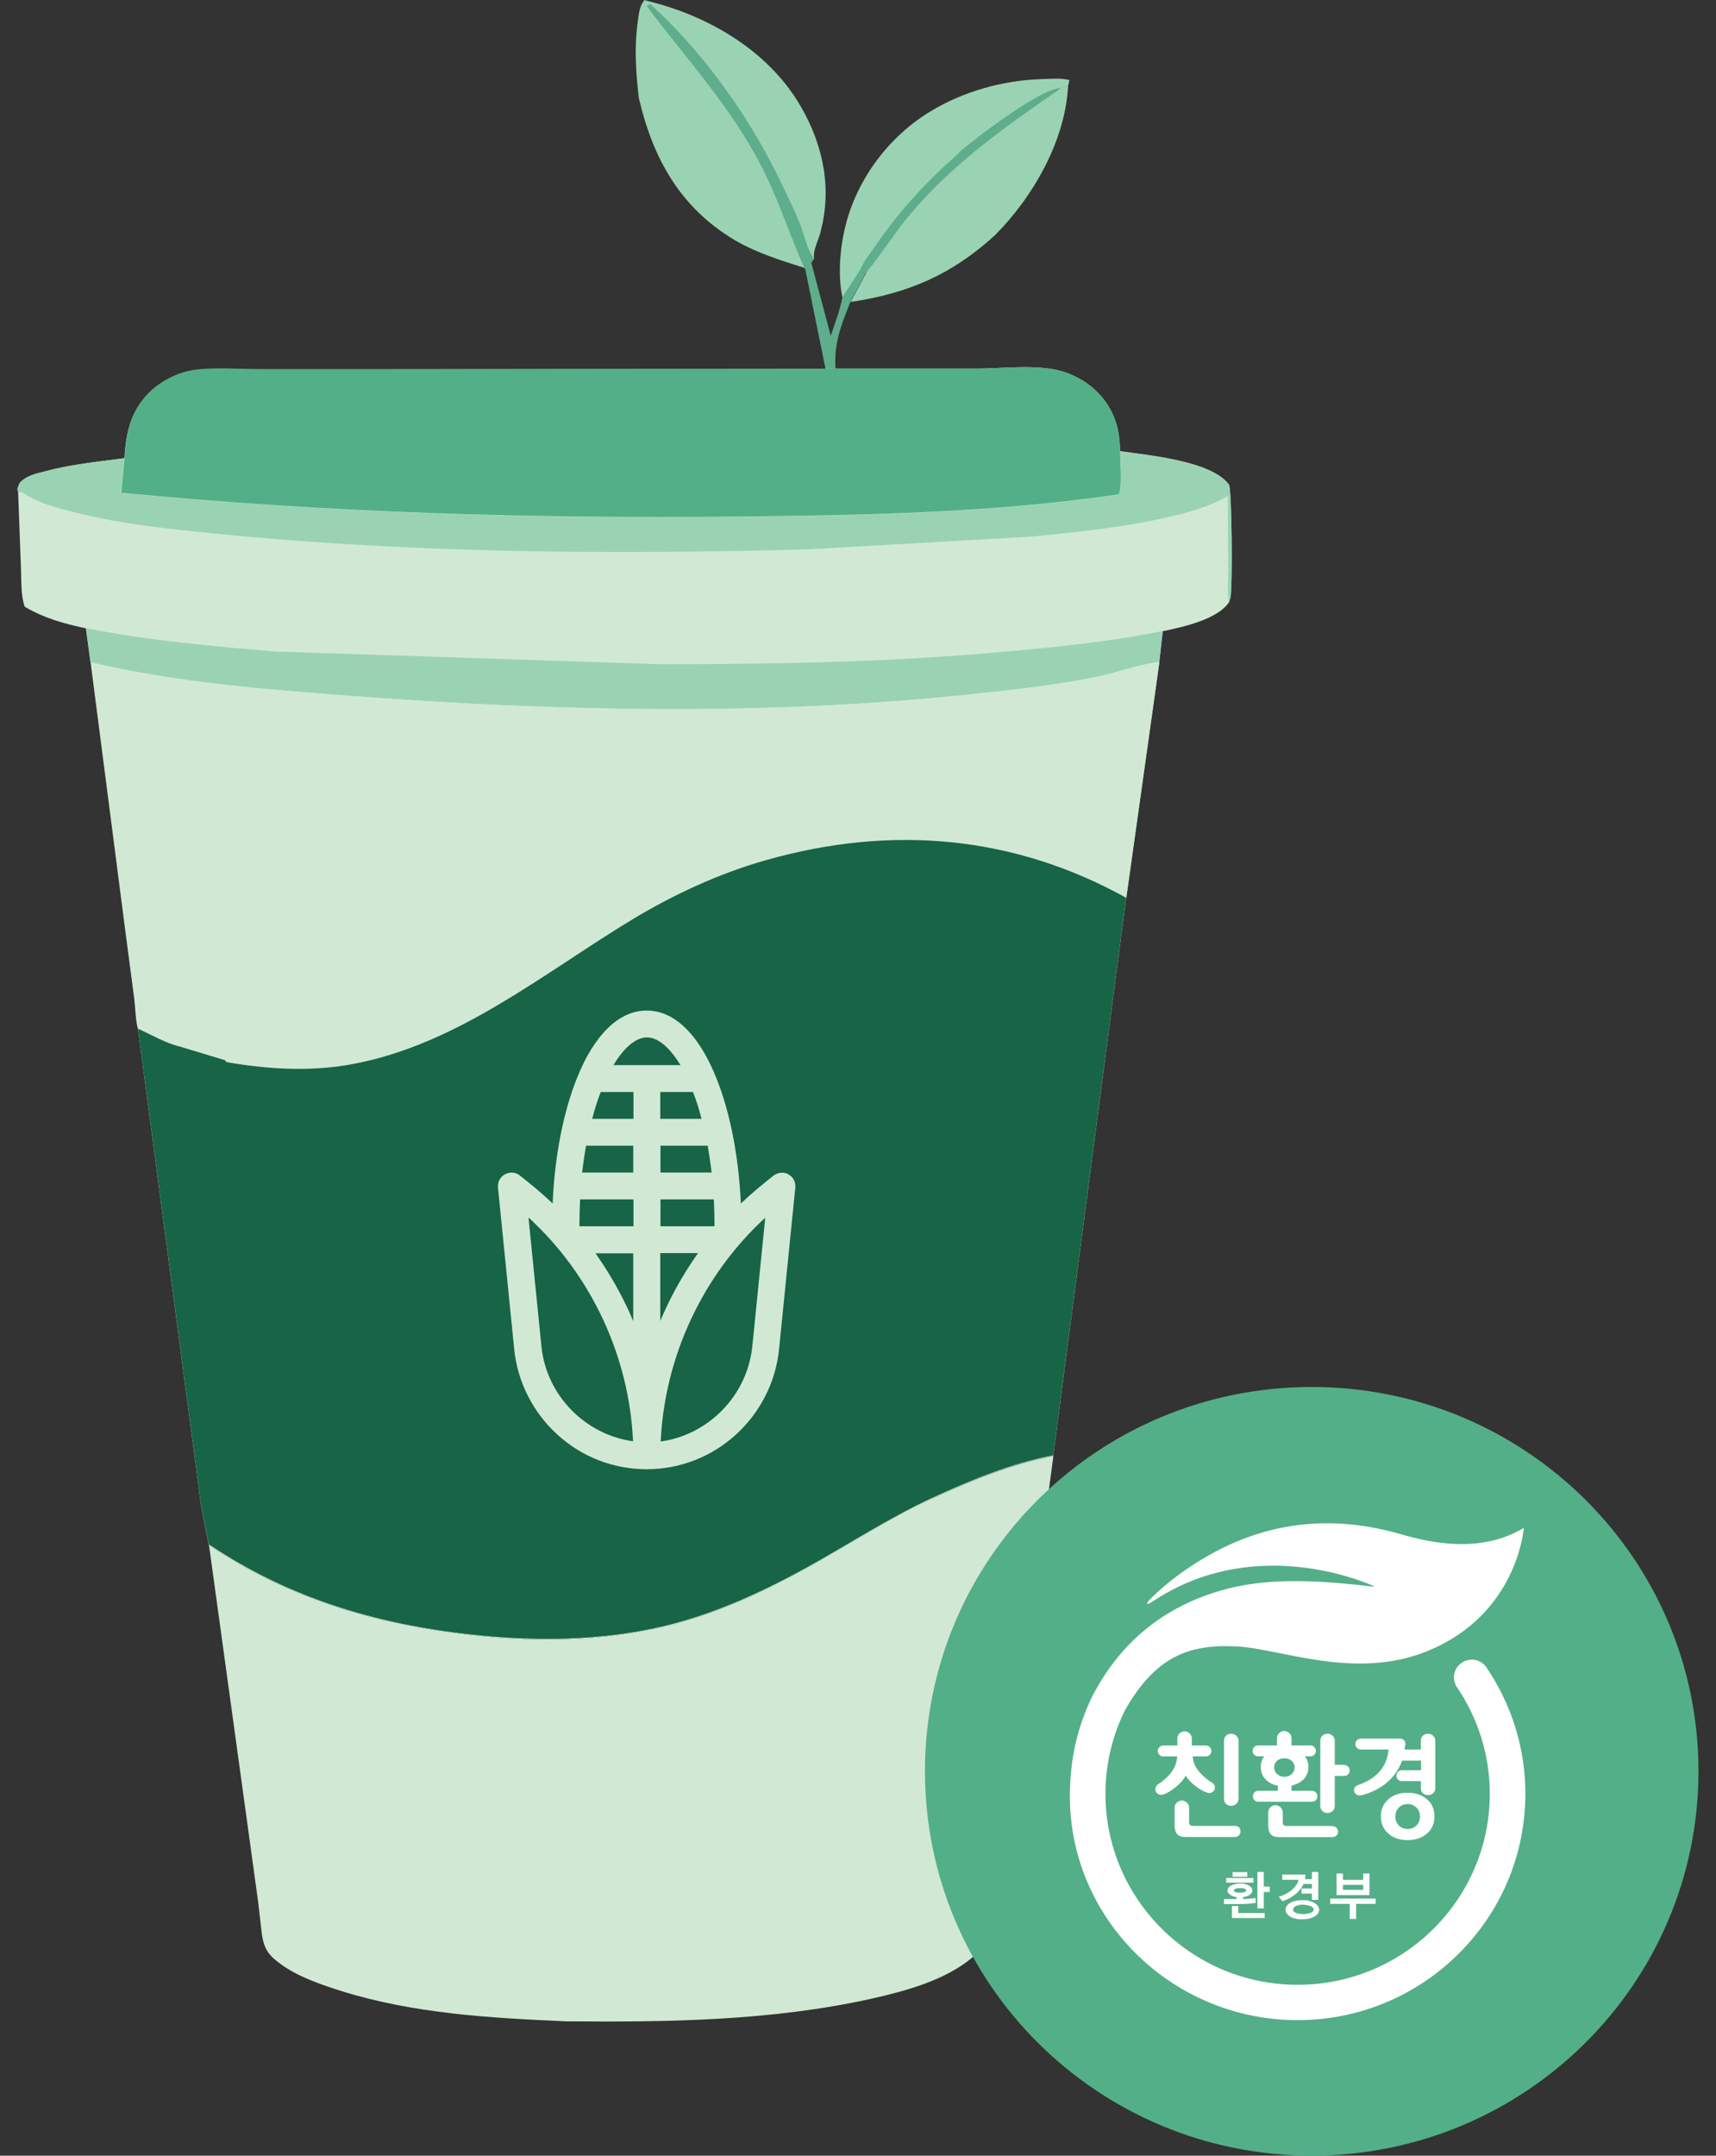
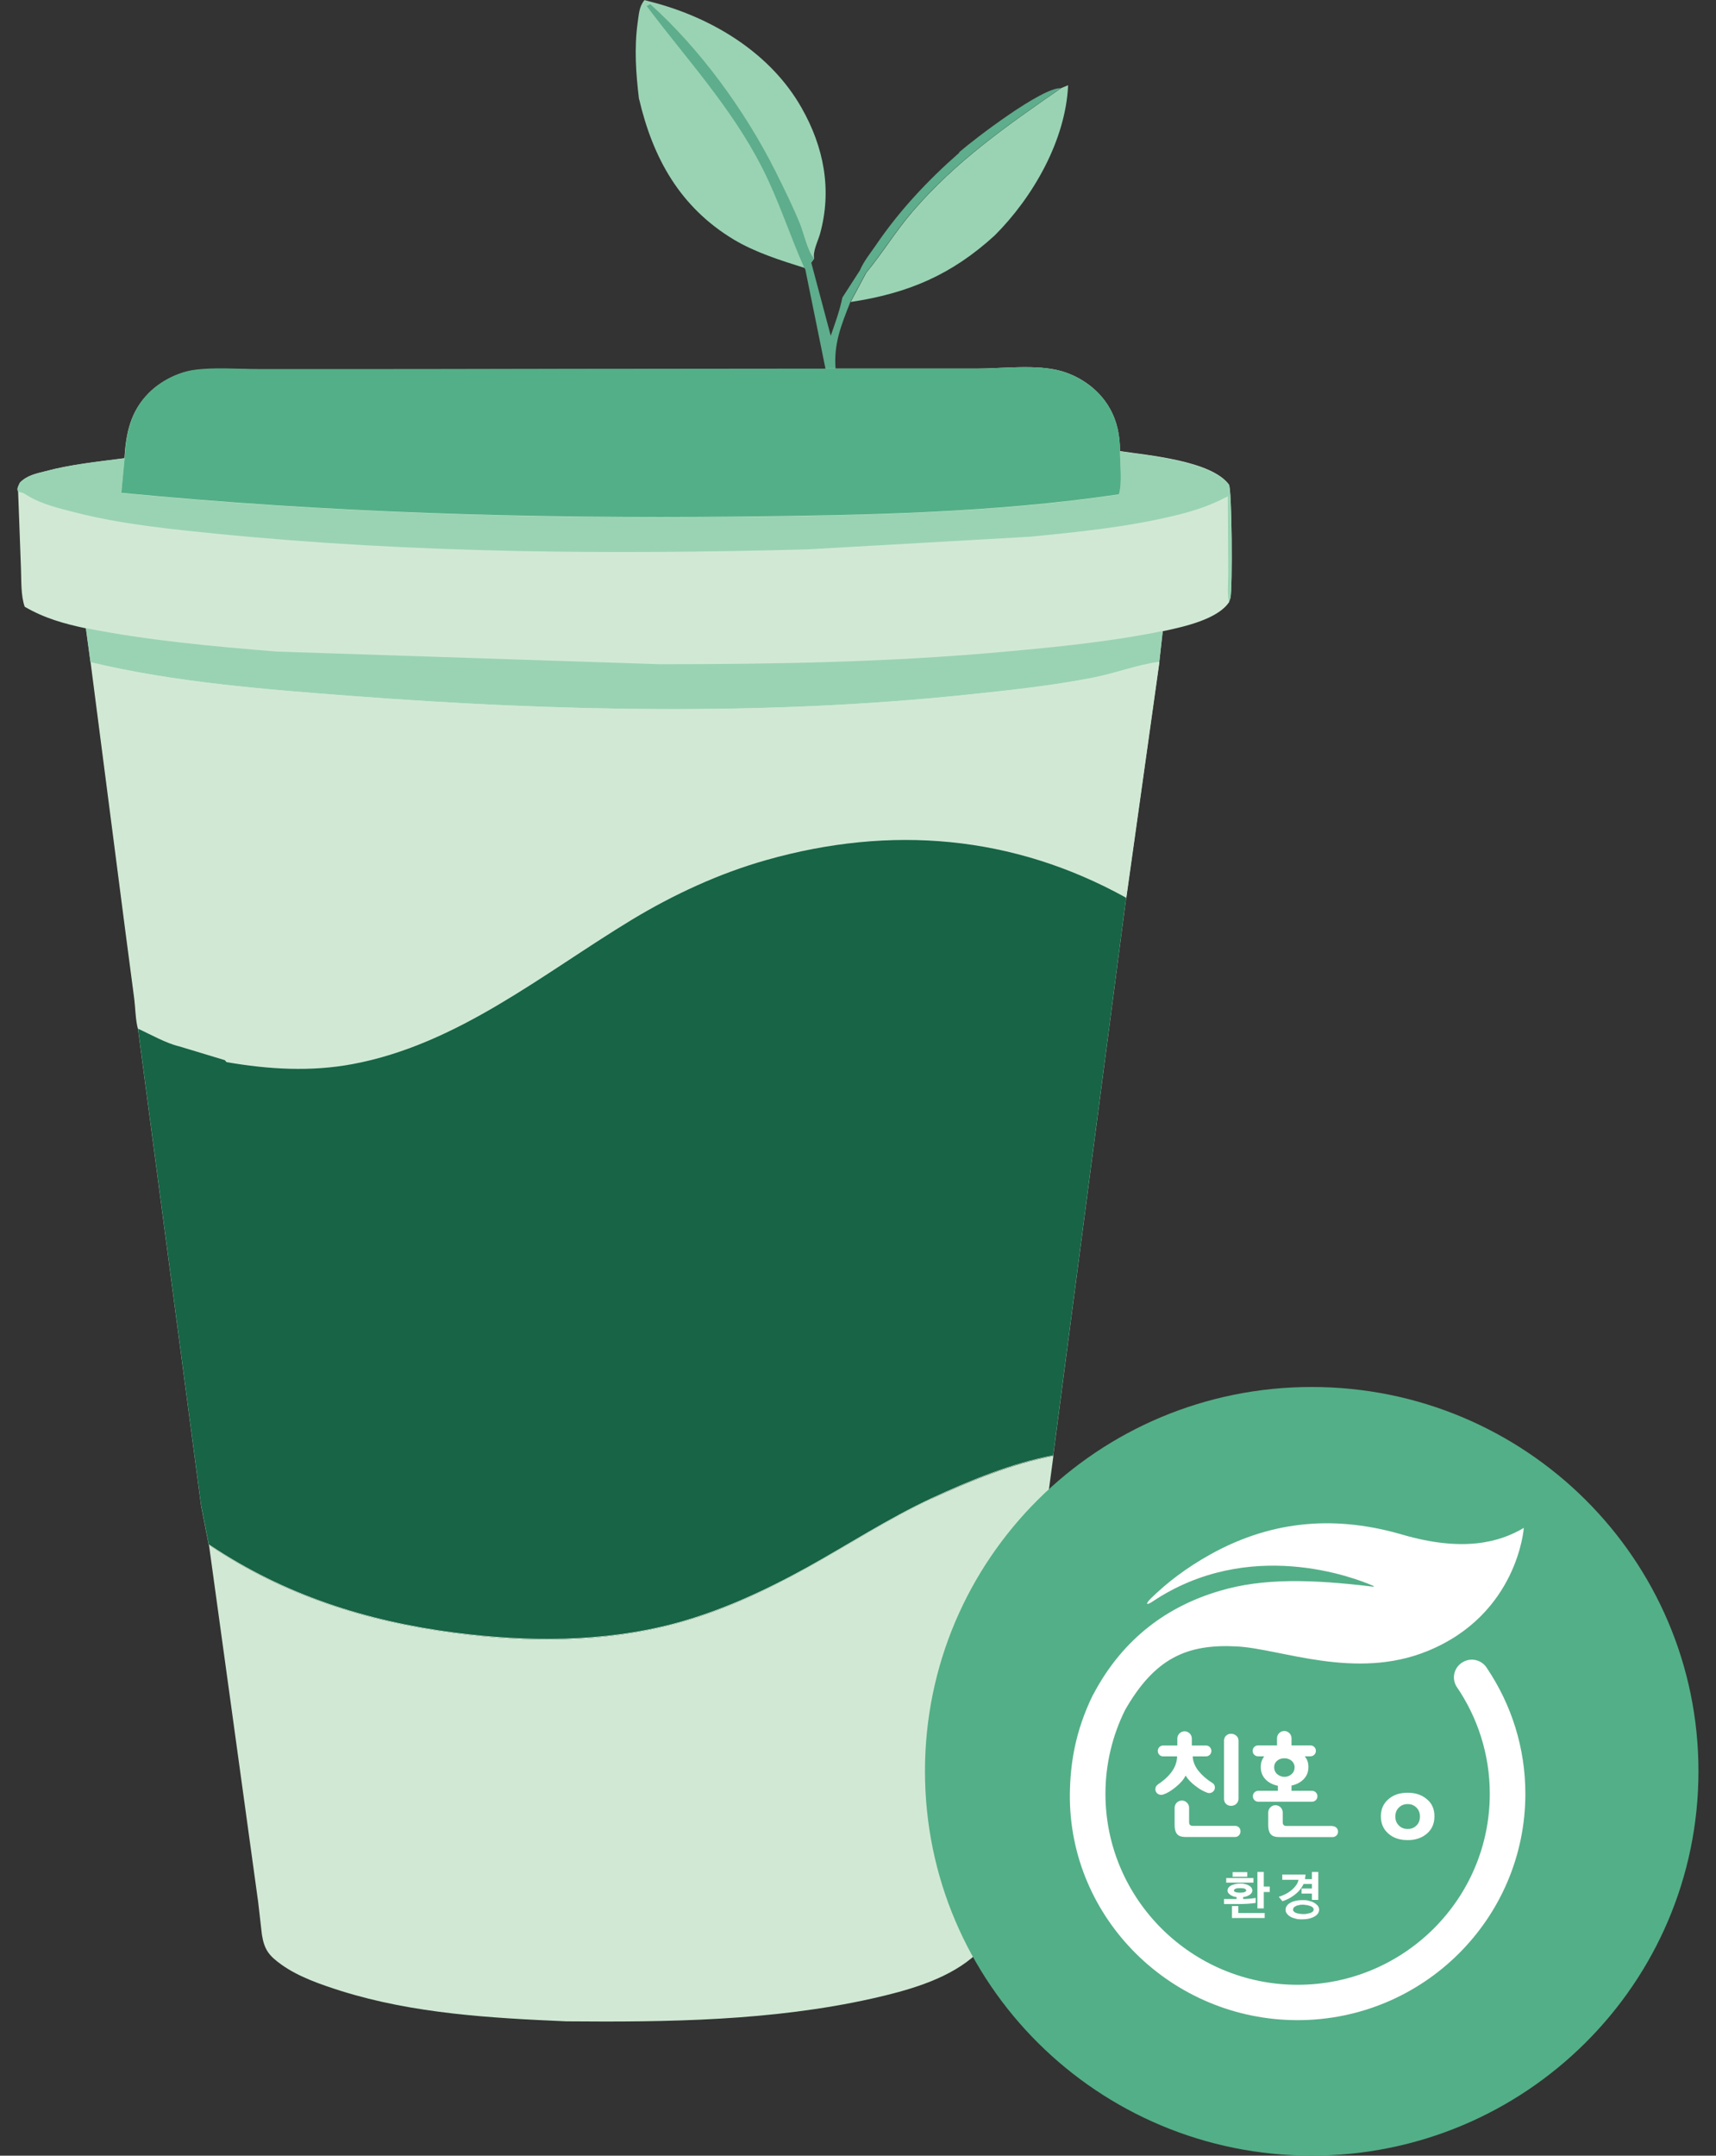
<svg xmlns="http://www.w3.org/2000/svg" width="86" height="108" viewBox="0 0 86 108" fill="none">
  <rect x="0" y="0" width="86" height="108" fill="#333333" stroke="none" />
-   <path d="M42.216 14.891C41.985 13.797 42.095 12.408 42.37 11.325C42.953 8.963 44.56 6.819 46.662 5.562C48.291 4.577 50.261 4.03 52.166 3.965C52.628 3.954 53.145 3.899 53.596 4.008L53.541 4.271L53.2 4.413C50.493 6.294 47.906 8.088 45.738 10.615C44.901 11.588 44.241 12.682 43.426 13.666L43.118 13.524L42.238 14.891H42.216Z" fill="#9AD3B3" />
  <path d="M53.188 4.412L53.53 4.27C53.409 7.026 51.769 9.88 49.853 11.794C47.696 13.763 45.528 14.693 42.633 15.13L43.415 13.665C44.229 12.68 44.89 11.586 45.726 10.613C47.894 8.087 50.481 6.282 53.188 4.412Z" fill="#9AD3B3" />
  <path d="M32.023 4.958C31.869 3.668 31.781 2.421 31.957 1.13C32.023 0.704 32.023 0.343 32.298 0.004L32.915 0.168C35.831 0.977 38.649 2.716 40.168 5.396C41.291 7.365 41.709 9.519 41.093 11.729C40.993 12.079 40.718 12.614 40.806 12.954L40.663 13.15L40.377 13.5L40.322 13.424C39.111 13.041 37.846 12.647 36.756 11.991C34.081 10.372 32.728 7.933 32.034 4.98" fill="#9AD3B3" />
  <path d="M48.084 7.644C46.51 9.022 45.09 10.532 43.912 12.26C43.637 12.665 43.285 13.091 43.098 13.54L42.217 14.907C42.085 15.563 41.854 16.186 41.634 16.821L40.654 13.146L40.798 12.949C40.489 12.632 40.28 11.691 40.104 11.243C39.73 10.324 39.29 9.438 38.849 8.552C37.342 5.555 35.096 2.46 32.587 0.207L32.411 0.305C34.436 2.996 36.637 5.358 38.189 8.388C39.026 10.029 39.565 11.746 40.302 13.408L40.357 13.485L41.37 18.472H41.876C41.777 17.214 42.162 16.285 42.614 15.136L43.395 13.671C44.21 12.686 44.87 11.593 45.706 10.619C47.875 8.093 50.461 6.288 53.169 4.418C52.233 4.363 48.843 6.955 48.062 7.633" fill="#5EAD8C" />
  <path d="M46.673 75.096C44.505 76.113 42.524 77.404 40.433 78.563C38.331 79.722 36.107 80.761 33.774 81.374C30.208 82.315 26.41 82.304 22.767 81.822C18.343 81.243 14.281 79.941 10.55 77.459L10.473 77.404L12.939 95.297L13.126 96.927C13.247 97.692 13.489 97.988 14.116 98.436C14.975 99.049 16.098 99.431 17.099 99.749C20.731 100.886 24.594 101.105 28.381 101.269C33.477 101.313 38.694 101.247 43.691 100.131C45.386 99.749 47.334 99.224 48.699 98.097C49.678 97.299 49.788 95.319 49.788 95.319L51.307 84.032L51.549 82.26L52.342 76.321L52.793 72.941C50.713 73.335 48.589 74.21 46.684 75.096" fill="#D1E9D4" />
  <path d="M51.541 82.254L51.298 84.026L49.922 83.359C50.352 82.921 51.012 82.549 51.541 82.254Z" fill="#E0854D" />
  <path d="M41.38 18.467H41.886H48.941C50.24 18.467 51.968 18.237 53.212 18.598C54.214 18.893 55.116 19.56 55.622 20.468C55.997 21.135 56.129 21.835 56.129 22.601C57.538 22.809 60.707 23.082 61.588 24.274C61.742 24.482 61.775 29.48 61.665 29.951L61.588 30.18C61.016 31.023 59.353 31.394 58.385 31.602L58.275 31.624L58.099 33.166L56.437 45L52.783 72.934C50.703 73.328 48.578 74.203 46.674 75.099C44.506 76.117 42.525 77.407 40.433 78.567C38.331 79.726 36.108 80.754 33.775 81.377C30.208 82.318 26.411 82.296 22.768 81.826C18.343 81.246 14.282 79.934 10.551 77.462L10.463 77.407L10.078 75.438L6.919 51.574C6.787 51.103 6.787 50.48 6.721 49.988L6.258 46.466L4.541 33.188L4.31 31.482C3.188 31.241 2.241 30.979 1.239 30.399C1.041 29.841 1.074 29.098 1.052 28.518L0.909 24.646C0.832 24.471 0.92 24.362 0.997 24.187C1.349 23.826 1.79 23.738 2.252 23.618C3.551 23.268 4.905 23.137 6.236 22.962C6.313 21.704 6.533 20.621 7.458 19.692C8.041 19.112 8.889 18.674 9.703 18.554C10.727 18.412 11.872 18.51 12.906 18.51H19.422L41.38 18.488V18.467Z" fill="#D1E9D4" />
  <path d="M4.323 31.473C7.46 32.096 10.674 32.38 13.855 32.643L33.061 33.277C38.818 33.277 44.574 33.179 50.308 32.654C52.972 32.413 55.647 32.151 58.266 31.615L58.101 33.157C57.011 33.299 55.878 33.737 54.788 33.944C52.719 34.349 50.584 34.579 48.492 34.798C38.289 35.869 27.8 35.64 17.575 34.863C13.261 34.535 8.748 34.185 4.532 33.179L4.301 31.473H4.323Z" fill="#9AD3B3" />
  <path d="M56.129 22.613C57.538 22.821 60.707 23.105 61.588 24.287C61.742 24.494 61.775 29.493 61.665 29.963L61.588 30.193C61.489 29.668 61.566 29.012 61.555 28.476L61.533 24.866C60.608 25.358 59.706 25.643 58.693 25.873C56.382 26.419 53.971 26.66 51.616 26.89L40.455 27.524C30.605 27.787 20.743 27.721 10.925 26.747C8.526 26.507 6.082 26.266 3.738 25.665C2.934 25.457 2.076 25.26 1.371 24.823C1.25 24.746 1.162 24.691 1.03 24.659L0.909 24.637C0.832 24.451 0.92 24.352 0.997 24.177C1.349 23.816 1.79 23.729 2.263 23.609C3.562 23.259 4.916 23.127 6.247 22.952L6.082 24.702C16.373 25.698 26.62 26.004 36.955 25.894C43.306 25.829 49.778 25.709 56.074 24.779C56.25 24.232 56.129 23.204 56.129 22.613Z" fill="#9AD3B3" />
  <path d="M41.38 18.467H41.887H48.942C50.24 18.467 51.968 18.237 53.212 18.598C54.214 18.893 55.116 19.56 55.623 20.468C55.997 21.135 56.129 21.835 56.129 22.601C56.129 23.202 56.25 24.23 56.074 24.766C49.778 25.696 43.306 25.816 36.956 25.882C26.621 25.991 16.374 25.685 6.083 24.69L6.248 22.94C6.325 21.682 6.545 20.599 7.469 19.67C8.053 19.09 8.9 18.652 9.715 18.532C10.738 18.39 11.883 18.488 12.918 18.488H19.433L41.391 18.467H41.38Z" fill="#53AF87" />
  <path d="M58.109 33.16L56.447 44.994C50.779 41.855 44.66 41.341 38.43 43.102C36.063 43.769 33.774 44.83 31.672 46.099C27.214 48.789 22.944 52.344 17.683 53.328C15.581 53.722 13.456 53.591 11.365 53.23L11.288 53.142L9.01 52.453C8.349 52.3 7.568 51.852 6.94 51.568C6.808 51.097 6.808 50.474 6.742 49.982L6.28 46.46L4.563 33.182C8.778 34.188 13.291 34.538 17.606 34.866C27.831 35.643 38.32 35.873 48.523 34.801C50.614 34.582 52.76 34.363 54.819 33.948C55.908 33.729 57.042 33.291 58.132 33.16" fill="#D1E9D4" />
  <path d="M11.354 53.213C13.445 53.574 15.569 53.705 17.672 53.311C22.944 52.327 27.203 48.783 31.661 46.082C33.763 44.813 36.053 43.752 38.419 43.085C44.649 41.324 50.768 41.838 56.437 44.977L52.782 72.911C50.702 73.304 48.578 74.179 46.674 75.065C44.495 76.082 42.524 77.373 40.433 78.532C38.331 79.692 36.108 80.72 33.774 81.343C30.208 82.284 26.411 82.262 22.768 81.792C18.343 81.212 14.282 79.91 10.551 77.428L10.463 77.373L10.077 75.404L6.918 51.539C7.546 51.824 8.327 52.272 8.988 52.425L11.266 53.114L11.343 53.202L11.354 53.213Z" fill="#176446" />
  <path d="M85.121 88.738C85.121 99.369 76.448 107.998 65.738 107.998C55.029 107.998 46.356 99.38 46.356 88.738C46.356 78.096 55.029 69.488 65.738 69.488C76.448 69.488 85.121 78.107 85.121 88.738Z" fill="#53AF87" />
  <path d="M61.994 95.043C61.994 95.043 61.939 95.043 61.917 95.032C61.84 95.032 61.785 94.999 61.718 94.966C61.663 94.945 61.619 94.901 61.575 94.857C61.531 94.813 61.52 94.77 61.52 94.715C61.52 94.66 61.542 94.606 61.575 94.562C61.608 94.518 61.663 94.485 61.718 94.452C61.773 94.43 61.84 94.409 61.917 94.387C61.983 94.376 62.06 94.365 62.148 94.365C62.236 94.365 62.313 94.365 62.379 94.387C62.445 94.398 62.511 94.42 62.566 94.452C62.621 94.485 62.676 94.518 62.709 94.562C62.742 94.606 62.764 94.66 62.764 94.715C62.764 94.77 62.742 94.813 62.709 94.857C62.676 94.901 62.621 94.945 62.566 94.966C62.511 94.999 62.445 95.021 62.379 95.032C62.357 95.032 62.335 95.032 62.302 95.043V95.141C62.522 95.141 62.731 95.12 62.929 95.087V95.338C62.687 95.371 62.412 95.393 62.115 95.393H61.344V95.141H61.972V95.032L61.994 95.043ZM62.819 94.321H61.454V94.091H62.819V94.321ZM63.392 96.093H61.74V95.492H62.06V95.842H63.381V96.093H63.392ZM62.511 94.026H61.773V93.796H62.511V94.026ZM62.148 94.824C62.258 94.824 62.335 94.813 62.379 94.791C62.423 94.77 62.456 94.748 62.456 94.715C62.456 94.682 62.434 94.66 62.39 94.627C62.346 94.606 62.258 94.595 62.148 94.595C62.038 94.595 61.961 94.606 61.917 94.627C61.873 94.649 61.84 94.682 61.84 94.715C61.84 94.748 61.862 94.77 61.917 94.791C61.961 94.813 62.038 94.824 62.148 94.824ZM63.337 95.612H63.017V93.785H63.337V94.518H63.634V94.791H63.337V95.612Z" fill="white" />
  <path d="M65.429 93.916C65.429 93.993 65.407 94.059 65.407 94.091C65.407 94.113 65.407 94.135 65.407 94.146H65.749V93.785H66.068V95.185H65.749V94.868H65.231V94.617H65.749V94.387H65.33C65.264 94.529 65.176 94.66 65.066 94.77C64.835 94.999 64.571 95.153 64.274 95.251L64.086 95.032C64.395 94.934 64.648 94.791 64.835 94.595C64.978 94.452 65.055 94.31 65.077 94.179H64.263V93.916H65.44H65.429ZM66.112 95.667C66.112 95.743 66.09 95.809 66.046 95.874C66.002 95.94 65.936 95.984 65.859 96.028C65.782 96.071 65.694 96.104 65.594 96.126C65.495 96.148 65.385 96.159 65.264 96.159C65.143 96.159 65.033 96.159 64.934 96.126C64.835 96.104 64.747 96.071 64.67 96.028C64.593 95.984 64.538 95.929 64.494 95.874C64.45 95.82 64.428 95.754 64.428 95.677C64.428 95.612 64.45 95.535 64.494 95.481C64.538 95.415 64.593 95.371 64.67 95.328C64.747 95.284 64.835 95.251 64.934 95.229C65.033 95.207 65.143 95.196 65.264 95.196C65.385 95.196 65.495 95.196 65.594 95.229C65.694 95.251 65.782 95.284 65.859 95.328C65.936 95.371 65.991 95.426 66.046 95.481C66.09 95.546 66.112 95.612 66.112 95.688M65.837 95.667C65.837 95.667 65.826 95.601 65.804 95.579C65.782 95.546 65.738 95.524 65.694 95.502C65.65 95.481 65.584 95.47 65.517 95.448C65.451 95.448 65.385 95.426 65.308 95.426C65.231 95.426 65.165 95.426 65.099 95.448C65.033 95.459 64.978 95.47 64.934 95.502C64.89 95.524 64.846 95.546 64.835 95.579C64.813 95.612 64.802 95.645 64.802 95.667C64.802 95.699 64.802 95.732 64.835 95.754C64.857 95.787 64.89 95.809 64.934 95.831C64.978 95.853 65.033 95.864 65.099 95.874C65.165 95.885 65.231 95.896 65.308 95.896C65.385 95.896 65.451 95.896 65.517 95.874C65.584 95.864 65.638 95.853 65.694 95.831C65.738 95.809 65.782 95.787 65.804 95.754C65.826 95.721 65.837 95.699 65.837 95.667Z" fill="white" />
-   <path d="M68.943 95.121V95.384H67.963V96.138H67.644V95.384H66.665V95.121H68.943ZM66.984 94.946V93.863H67.303V94.18H68.316V93.863H68.635V94.946H66.984ZM68.316 94.432H67.303V94.684H68.316V94.432Z" fill="white" />
  <path d="M61.454 90.385C61.52 90.44 61.597 90.473 61.697 90.473C61.796 90.473 61.884 90.44 61.961 90.374C62.027 90.309 62.071 90.221 62.071 90.112V87.224C62.071 87.115 62.038 87.027 61.961 86.962C61.884 86.896 61.807 86.863 61.697 86.863C61.586 86.863 61.52 86.896 61.454 86.951C61.377 87.016 61.344 87.104 61.344 87.224V90.112C61.344 90.232 61.377 90.32 61.454 90.385Z" fill="white" />
  <path d="M59.422 88.959C59.532 89.145 59.708 89.331 59.95 89.506C60.148 89.659 60.325 89.746 60.468 89.801C60.512 89.823 60.556 89.834 60.6 89.834C60.688 89.834 60.754 89.801 60.809 89.746C60.864 89.692 60.886 89.626 60.886 89.549C60.886 89.451 60.842 89.374 60.754 89.32C60.468 89.145 60.236 88.937 60.06 88.718C59.873 88.478 59.785 88.237 59.774 87.996H60.435C60.589 87.996 60.71 87.876 60.71 87.723C60.71 87.57 60.589 87.449 60.435 87.449H59.73V87.099C59.73 86.902 59.565 86.738 59.367 86.738C59.169 86.738 59.004 86.902 59.004 87.099V87.449H58.299C58.145 87.449 58.024 87.57 58.024 87.723C58.024 87.876 58.145 87.996 58.299 87.996H58.993C58.982 88.51 58.662 88.981 58.035 89.396C57.947 89.462 57.903 89.538 57.903 89.637C57.903 89.713 57.925 89.779 57.98 89.834C58.035 89.888 58.101 89.921 58.189 89.921C58.222 89.921 58.266 89.921 58.31 89.9C58.486 89.845 58.684 89.725 58.904 89.549C59.147 89.353 59.323 89.156 59.411 88.97" fill="white" />
  <path d="M61.895 91.476H59.781C59.649 91.476 59.594 91.41 59.594 91.29V90.568C59.594 90.371 59.429 90.207 59.231 90.207C59.033 90.207 58.868 90.371 58.868 90.568V91.432C58.868 92.023 59.198 92.034 59.473 92.034H61.895C62.049 92.034 62.17 91.913 62.17 91.749C62.17 91.585 62.049 91.476 61.895 91.476Z" fill="white" />
-   <path d="M71.206 89.237V89.576C71.206 89.696 71.239 89.784 71.316 89.85C71.382 89.904 71.47 89.937 71.57 89.937C71.668 89.937 71.757 89.904 71.823 89.838C71.9 89.773 71.933 89.685 71.933 89.576V87.224C71.933 87.115 71.9 87.027 71.823 86.962C71.757 86.896 71.668 86.863 71.57 86.863C71.47 86.863 71.382 86.896 71.316 86.951C71.239 87.016 71.206 87.104 71.206 87.224V87.651H70.392C70.403 87.574 70.425 87.487 70.436 87.388V87.366C70.436 87.213 70.315 87.104 70.171 87.104H68.201C68.047 87.104 67.926 87.224 67.926 87.377C67.926 87.531 68.047 87.651 68.201 87.651H69.588V87.684C69.5 88.526 68.994 89.106 68.08 89.423C67.937 89.478 67.86 89.565 67.86 89.685C67.86 89.751 67.882 89.817 67.937 89.871C67.992 89.926 68.058 89.948 68.135 89.948C68.168 89.948 68.19 89.948 68.234 89.948C69.269 89.663 69.94 89.084 70.27 88.209H71.217V88.69H70.26C70.105 88.69 69.984 88.81 69.984 88.963C69.984 89.117 70.105 89.237 70.26 89.237H71.217H71.206Z" fill="white" />
  <path d="M71.515 90.145C71.262 89.926 70.943 89.816 70.547 89.816C70.15 89.816 69.82 89.926 69.578 90.145C69.325 90.363 69.204 90.648 69.204 90.998C69.204 91.348 69.325 91.643 69.578 91.862C69.82 92.081 70.15 92.19 70.547 92.19C70.943 92.19 71.262 92.081 71.515 91.862C71.768 91.643 71.889 91.359 71.889 90.998C71.889 90.637 71.768 90.352 71.515 90.145ZM70.987 91.457C70.866 91.578 70.723 91.632 70.547 91.632C70.37 91.632 70.227 91.578 70.106 91.457C69.985 91.337 69.93 91.195 69.93 91.009C69.93 90.823 69.985 90.68 70.106 90.56C70.227 90.44 70.37 90.385 70.547 90.385C70.723 90.385 70.866 90.44 70.987 90.56C71.108 90.68 71.163 90.834 71.163 91.009C71.163 91.184 71.108 91.348 70.987 91.457Z" fill="white" />
-   <path d="M67.368 88.416H66.895V87.224C66.895 87.115 66.862 87.027 66.785 86.962C66.708 86.896 66.631 86.863 66.521 86.863C66.411 86.863 66.345 86.896 66.278 86.951C66.201 87.016 66.168 87.104 66.168 87.224V90.473C66.168 90.593 66.213 90.681 66.278 90.746C66.345 90.801 66.433 90.834 66.521 90.834C66.609 90.834 66.708 90.801 66.785 90.736C66.851 90.67 66.895 90.582 66.895 90.473V88.974H67.368C67.522 88.974 67.644 88.854 67.644 88.701C67.644 88.548 67.522 88.427 67.368 88.427" fill="white" />
  <path d="M66.784 91.481H64.473C64.341 91.481 64.286 91.415 64.286 91.295V90.802C64.286 90.606 64.121 90.441 63.922 90.441C63.724 90.441 63.559 90.606 63.559 90.802V91.437C63.559 92.028 63.889 92.038 64.165 92.038H66.784C66.938 92.038 67.059 91.918 67.059 91.765C67.059 91.612 66.938 91.492 66.784 91.492" fill="white" />
  <path d="M65.673 87.992C65.827 87.992 65.948 87.871 65.948 87.718C65.948 87.565 65.827 87.445 65.673 87.445H64.726V87.084C64.726 86.887 64.561 86.723 64.363 86.723C64.165 86.723 64 86.887 64 87.084V87.445H63.053C62.899 87.445 62.778 87.565 62.778 87.718C62.778 87.871 62.899 87.992 63.053 87.992H63.361C63.24 88.145 63.185 88.32 63.185 88.528C63.185 88.768 63.262 88.976 63.416 89.14C63.57 89.304 63.779 89.413 64.044 89.468V89.72H63.064C62.91 89.72 62.789 89.84 62.789 89.993C62.789 90.146 62.91 90.267 63.064 90.267H65.75C65.904 90.267 66.025 90.146 66.025 89.993C66.025 89.84 65.904 89.72 65.75 89.72H64.726V89.457C64.979 89.403 65.189 89.293 65.343 89.129C65.497 88.965 65.574 88.768 65.574 88.528C65.574 88.32 65.519 88.145 65.387 87.992H65.684H65.673ZM64.011 88.888C63.912 88.801 63.857 88.681 63.857 88.538C63.857 88.407 63.912 88.287 64.011 88.21C64.11 88.123 64.231 88.09 64.374 88.09C64.517 88.09 64.627 88.134 64.726 88.21C64.825 88.298 64.88 88.407 64.88 88.538C64.88 88.692 64.825 88.801 64.726 88.888C64.627 88.976 64.506 89.02 64.374 89.02C64.242 89.02 64.121 88.976 64.011 88.888Z" fill="white" />
  <path d="M54.785 84.903C56.293 82.037 58.571 80.451 61.147 79.697C63.293 79.062 65.692 79.117 68.785 79.489C68.84 79.489 68.906 79.489 68.807 79.445C67.872 79.04 62.611 77.006 57.768 80.233C57.482 80.43 57.361 80.397 57.68 80.079C58.494 79.281 59.474 78.537 60.651 77.881C63.909 76.066 67.134 75.967 70.282 76.886C73.331 77.772 75.158 77.269 76.369 76.547C76.369 76.547 76.072 80.867 71.548 82.715C67.916 84.203 64.184 82.595 61.972 82.486C59.485 82.355 57.867 83.076 56.381 85.679C55.754 86.948 55.401 88.37 55.401 89.868C55.401 95.14 59.716 99.438 65.032 99.438C70.348 99.438 74.663 95.151 74.663 89.868C74.663 87.878 74.046 86.029 72.99 84.487C72.737 84.061 72.88 83.525 73.309 83.273C73.738 83.022 74.278 83.164 74.531 83.59C75.741 85.395 76.446 87.55 76.446 89.868C76.446 96.124 71.328 101.21 65.032 101.21C58.736 101.21 53.552 96.124 53.618 89.868C53.64 88.381 53.871 86.762 54.774 84.914" fill="white" />
-   <path d="M39.518 58.832C39.275 58.701 38.989 58.733 38.769 58.897C38.263 59.302 37.8 59.663 37.129 60.297C36.909 55.343 35.192 50.629 32.407 50.629C31.021 50.629 29.777 51.843 28.907 54.03C28.225 55.748 27.796 57.946 27.697 60.297C27.036 59.663 26.563 59.302 26.057 58.897C25.848 58.722 25.55 58.701 25.308 58.832C25.066 58.963 24.934 59.225 24.956 59.488L25.77 67.593C25.936 69.233 26.706 70.753 27.928 71.869C29.16 72.996 30.745 73.608 32.407 73.608C34.069 73.608 35.654 72.996 36.887 71.869C38.109 70.753 38.879 69.233 39.044 67.593L39.859 59.488C39.881 59.215 39.749 58.963 39.507 58.832M30.107 54.709H31.747V56.054H29.678C29.799 55.584 29.942 55.124 30.107 54.709ZM34.73 54.709C34.895 55.124 35.038 55.584 35.159 56.054H33.09V54.709H34.73ZM29.072 60.09H31.747V61.435H29.039C29.039 60.975 29.05 60.527 29.072 60.09ZM33.101 60.09H35.775C35.797 60.527 35.808 60.986 35.808 61.435H33.101V60.09ZM33.101 58.744V57.399H35.467C35.544 57.837 35.61 58.285 35.665 58.744H33.101ZM31.736 57.399V58.744H29.172C29.227 58.285 29.293 57.837 29.37 57.399H31.736ZM31.736 62.791V66.192C31.615 65.908 31.494 65.624 31.351 65.339C30.922 64.454 30.415 63.6 29.843 62.791H31.736ZM33.101 62.78H34.983C34.41 63.59 33.904 64.443 33.475 65.329C33.343 65.613 33.211 65.886 33.09 66.182V62.78H33.101ZM32.418 51.974C32.98 51.974 33.563 52.477 34.102 53.363H30.745C31.274 52.477 31.868 51.974 32.429 51.974M27.135 67.461L26.486 60.997C29.623 63.863 31.538 67.953 31.725 72.208C29.337 71.88 27.377 69.911 27.135 67.45M37.702 67.461C37.448 69.922 35.5 71.891 33.112 72.219C33.31 67.953 35.225 63.874 38.351 61.008L37.702 67.472V67.461Z" fill="#D1E9D4" />
</svg>